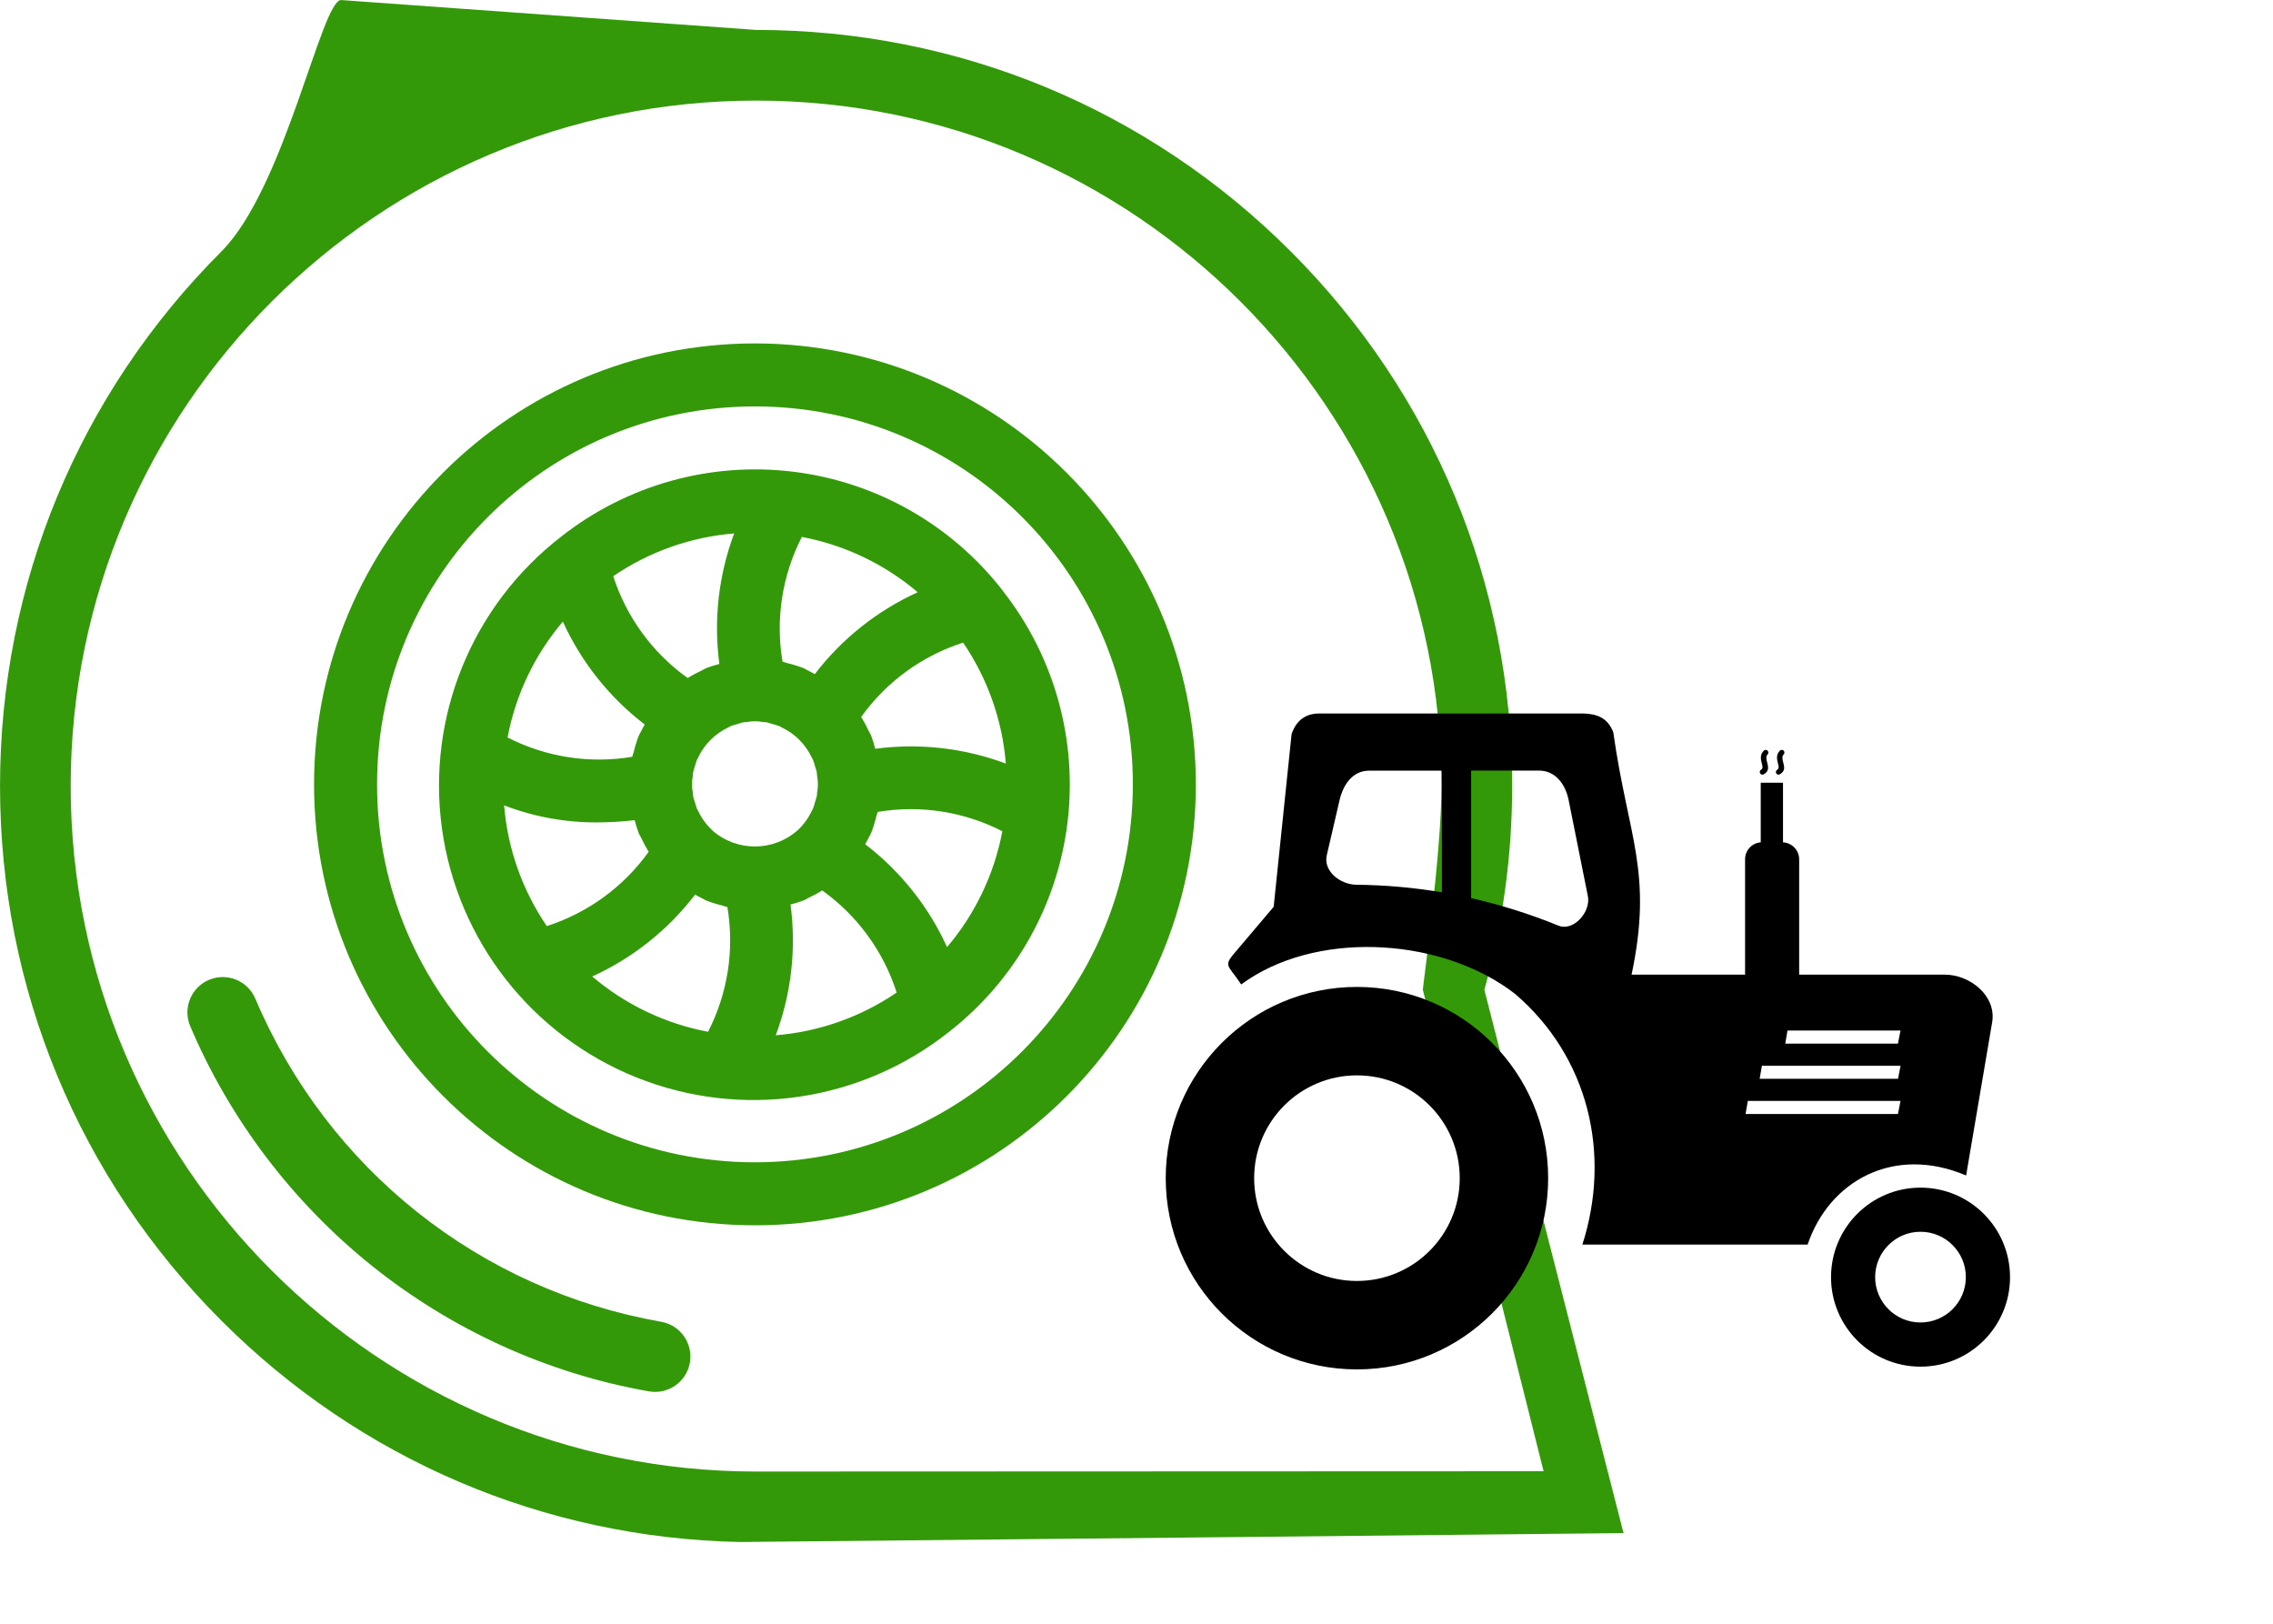
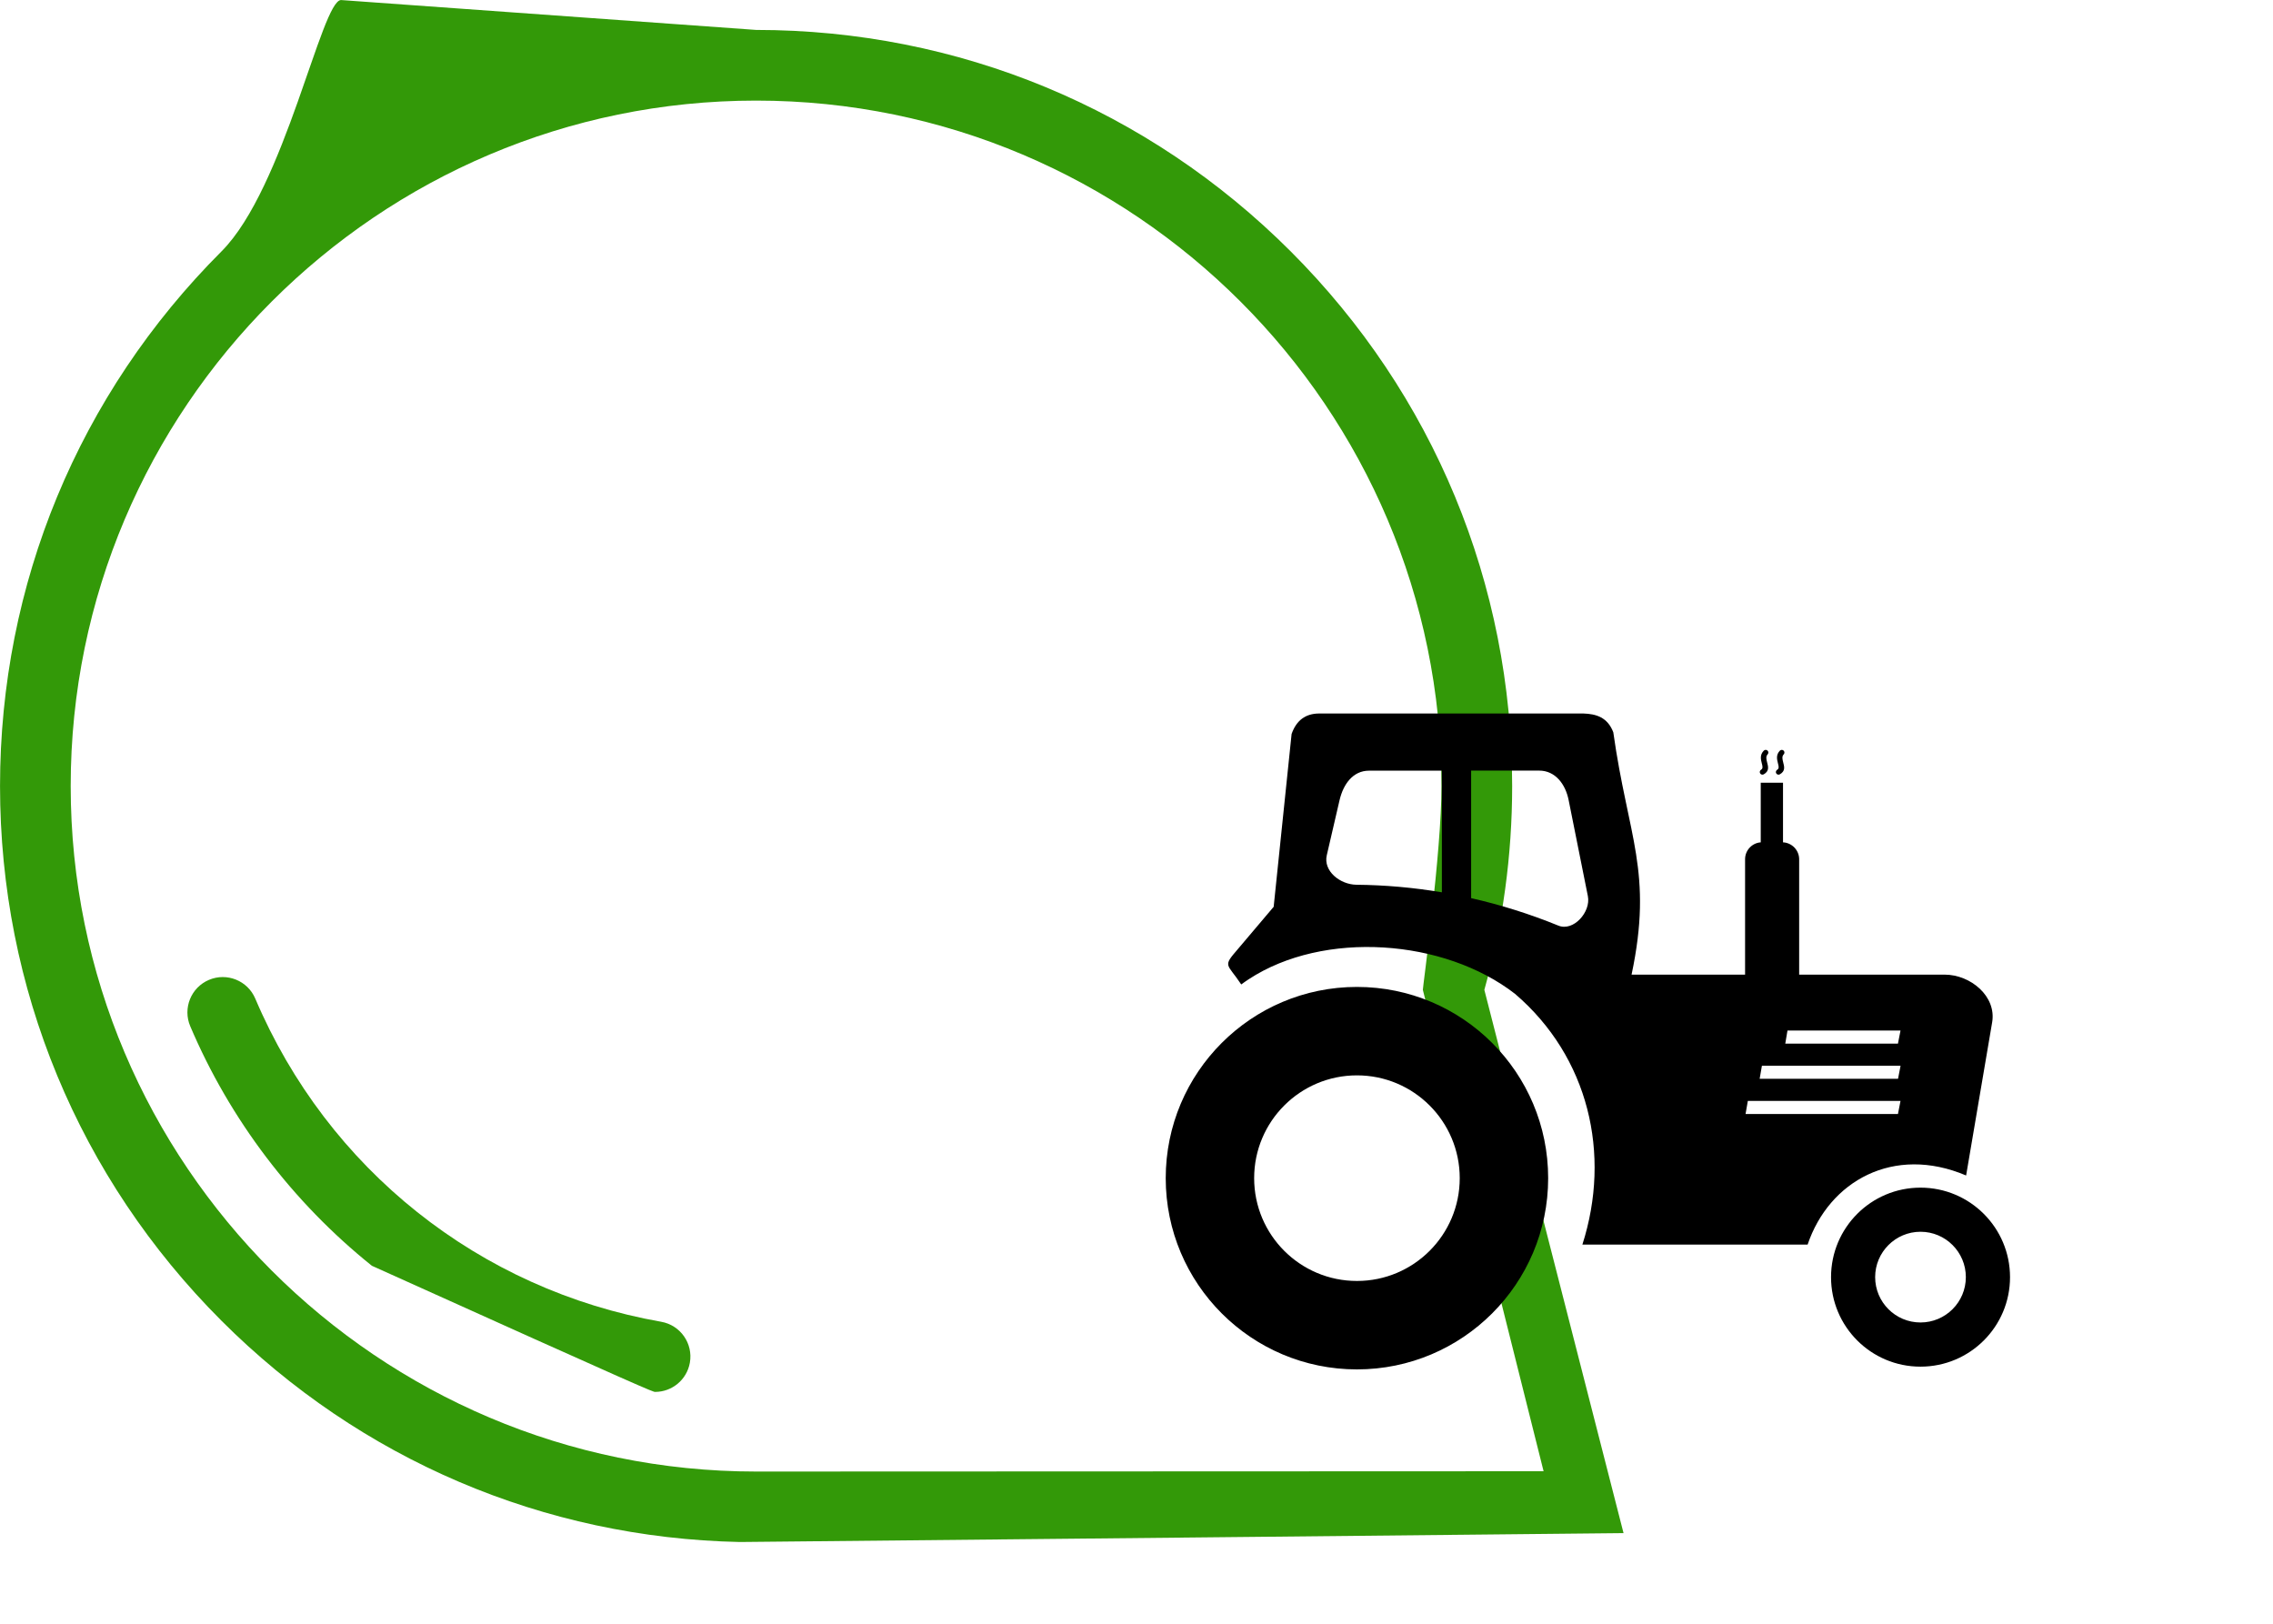
<svg xmlns="http://www.w3.org/2000/svg" width="100%" height="100%" viewBox="0 0 700 500" version="1.1" xml:space="preserve" style="fill-rule:evenodd;clip-rule:evenodd;stroke-linejoin:round;stroke-miterlimit:2;">
  <g transform="matrix(0.881,0,0,0.881,111.847,151.581)">
    <g>
      <g transform="matrix(1.235,0,0,1.235,-126.944,-211.097)">
        <g>
          <path d="M459.527,465.508L420.13,311.753C425.35,293.058 428.001,273.672 428.001,254.082C428.001,196.92 405.741,143.181 365.322,102.761C324.901,62.342 271.161,40.082 214,40.082L96.526,31.625C91.004,31.625 80.595,84.845 62.679,102.761C22.26,143.181 0,196.922 0,254.082C0,311.243 22.26,364.983 62.679,405.403C102.013,444.737 153.964,466.866 209.404,468.026C209.749,468.062 459.172,465.508 459.527,465.508ZM402.722,311.754L436.897,447.996L214,448.083C107.028,448.083 20,361.055 20,254.083C20,147.111 107.028,60.083 214,60.083C320.972,60.083 408,147.111 408,254.083C408,272.734 402.718,310.808 402.722,311.754Z" style="fill:rgb(51,153,8);fill-rule:nonzero;" />
        </g>
      </g>
      <g transform="matrix(2.649,0,0,2.649,-857.785,-160.847)">
        <g>
          <g transform="matrix(0.487,0,0,0.487,284.084,-46.358)">
-             <path d="M187.739,179.548C121.76,179.548 68.272,233.036 68.272,299.015C68.272,364.99 121.76,418.478 187.739,418.478C253.719,418.478 307.202,364.99 307.202,299.015C307.132,233.063 253.687,179.618 187.739,179.548ZM187.739,401.412C131.185,401.412 85.338,355.569 85.338,299.015C85.338,242.461 131.185,196.614 187.739,196.614C244.293,196.614 290.136,242.461 290.136,299.015C290.077,355.541 244.266,401.349 187.739,401.412Z" style="fill:rgb(51,153,8);fill-rule:nonzero;" />
-           </g>
+             </g>
          <g transform="matrix(0.487,0,0,0.487,284.084,-46.358)">
-             <path d="M254.836,246.465C240.949,228.618 220.52,217.044 198.071,214.305C175.622,211.567 153.009,217.895 135.244,231.883C111.057,250.57 98.729,280.781 102.94,311.054C107.147,341.327 127.244,367.029 155.611,378.412C183.978,389.795 216.266,385.111 240.234,366.143C258.09,352.264 269.675,331.839 272.421,309.39C275.171,286.945 268.851,264.328 254.871,246.551L254.836,246.465ZM143.638,351.065C154.615,346.073 164.193,338.452 171.525,328.882C172.15,329.221 172.747,329.581 173.384,329.878C173.771,330.057 174.11,330.303 174.505,330.475C175.954,331.034 177.439,331.499 178.95,331.858C179.403,331.979 179.802,332.167 180.271,332.268C182.212,343.799 180.372,355.647 175.032,366.049C163.447,363.865 152.626,358.701 143.638,351.065ZM119.744,304.698C127.892,307.831 136.556,309.401 145.287,309.323C148.58,309.3 151.869,309.101 155.142,308.718C155.455,309.925 155.826,311.112 156.259,312.284C156.431,312.675 156.677,313.019 156.857,313.401C157.466,314.737 158.162,316.034 158.939,317.284C152.138,326.784 142.459,333.843 131.334,337.413C124.697,327.686 120.709,316.401 119.764,304.663L119.744,304.698ZM231.84,246.961C220.864,251.957 211.286,259.574 203.95,269.148C203.329,268.804 202.731,268.449 202.091,268.148C201.708,267.969 201.368,267.722 200.973,267.551C199.524,266.992 198.04,266.531 196.528,266.168C196.075,266.051 195.673,265.863 195.204,265.762C193.266,254.23 195.102,242.379 200.446,231.977C212.032,234.164 222.852,239.328 231.84,246.961ZM176.15,311.429C174.575,309.964 173.294,308.21 172.368,306.269C172.259,306.038 172.107,305.823 172.013,305.593C171.775,304.976 171.579,304.343 171.423,303.698C171.294,303.245 171.107,302.847 171.013,302.359C170.919,301.874 170.954,301.632 170.904,301.277C170.607,299.761 170.607,298.206 170.904,296.695C170.954,296.335 170.904,295.96 171.013,295.601C171.126,295.242 171.286,294.745 171.415,294.269C171.579,293.624 171.778,292.988 172.013,292.367C172.107,292.136 172.259,291.933 172.361,291.703C174.052,288.16 176.907,285.304 180.45,283.613C180.681,283.5 180.896,283.347 181.126,283.246C181.747,283.015 182.376,282.82 183.021,282.664C183.462,282.535 183.872,282.347 184.36,282.253C184.845,282.16 185.083,282.195 185.442,282.144C186.958,281.847 188.513,281.847 190.024,282.144C190.384,282.195 190.759,282.144 191.118,282.253C191.477,282.367 191.97,282.527 192.45,282.656C193.095,282.82 193.727,283.015 194.352,283.246C194.583,283.347 194.786,283.5 195.016,283.601C198.567,285.292 201.426,288.152 203.114,291.703C203.219,291.933 203.372,292.136 203.465,292.367C203.7,292.988 203.899,293.624 204.063,294.269C204.192,294.714 204.368,295.124 204.465,295.601C204.559,296.077 204.524,296.335 204.575,296.695C204.872,298.206 204.872,299.761 204.575,301.277C204.524,301.632 204.575,302.007 204.465,302.359C204.352,302.71 204.18,303.21 204.055,303.698C203.899,304.343 203.7,304.976 203.465,305.593C203.372,305.823 203.219,306.038 203.106,306.269C202.184,308.21 200.899,309.964 199.325,311.429C192.723,317.304 182.771,317.315 176.15,311.464L176.15,311.429ZM178.095,266.398C176.88,266.703 175.685,267.074 174.513,267.519C174.044,267.715 173.657,268.012 173.181,268.234C171.915,268.808 170.685,269.465 169.501,270.199C159.994,263.406 152.923,253.734 149.337,242.61C159.072,235.973 170.364,231.981 182.106,231.032C177.88,242.324 176.505,254.48 178.095,266.433L178.095,266.398ZM197.38,331.561C198.598,331.257 199.798,330.886 200.973,330.44C201.368,330.272 201.708,330.022 202.091,329.843C203.43,329.233 204.727,328.538 205.973,327.761C215.497,334.569 222.567,344.268 226.137,355.416C216.407,362.057 205.114,366.045 193.372,366.998C197.594,355.705 198.973,343.545 197.38,331.593L197.38,331.561ZM220.317,289.335C220.016,288.121 219.645,286.917 219.2,285.746C219.032,285.351 218.782,285.011 218.602,284.628C217.993,283.289 217.297,281.992 216.52,280.746C223.325,271.242 233.012,264.18 244.145,260.613C250.781,270.347 254.769,281.64 255.722,293.382C244.43,289.156 232.27,287.781 220.317,289.371L220.317,289.335ZM135.685,254.914C140.681,265.89 148.298,275.468 157.872,282.8C157.54,283.425 157.173,284.019 156.872,284.66C156.697,285.046 156.447,285.386 156.275,285.777C155.716,287.23 155.255,288.714 154.896,290.226C154.775,290.675 154.587,291.078 154.486,291.546C142.955,293.48 131.107,291.644 120.701,286.308C122.889,274.722 128.053,263.902 135.685,254.914ZM239.789,343.112C234.797,332.139 227.176,322.561 217.606,315.226C217.938,314.605 218.305,314.007 218.602,313.366C218.782,312.983 219.032,312.64 219.2,312.249C219.758,310.8 220.223,309.316 220.582,307.804C220.703,307.351 220.891,306.948 220.993,306.48C232.524,304.546 244.371,306.382 254.777,311.718C252.59,323.308 247.426,334.128 239.789,343.112Z" style="fill:rgb(51,153,8);fill-rule:nonzero;" />
-           </g>
+             </g>
        </g>
      </g>
      <g transform="matrix(1.235,0,0,1.235,-126.944,-211.097)">
-         <path d="M187.14,405.694C135.684,396.644 92.732,362.451 72.244,314.227C70.083,309.144 64.213,306.774 59.13,308.934C54.047,311.094 51.677,316.965 53.836,322.048C65.036,348.411 82.815,371.855 105.248,389.847C127.975,408.074 155.094,420.365 183.675,425.391C184.261,425.494 184.844,425.544 185.419,425.544C190.183,425.544 194.402,422.128 195.256,417.275C196.213,411.836 192.579,406.651 187.14,405.694Z" style="fill:rgb(51,153,8);fill-rule:nonzero;" />
+         <path d="M187.14,405.694C135.684,396.644 92.732,362.451 72.244,314.227C70.083,309.144 64.213,306.774 59.13,308.934C54.047,311.094 51.677,316.965 53.836,322.048C65.036,348.411 82.815,371.855 105.248,389.847C184.261,425.494 184.844,425.544 185.419,425.544C190.183,425.544 194.402,422.128 195.256,417.275C196.213,411.836 192.579,406.651 187.14,405.694Z" style="fill:rgb(51,153,8);fill-rule:nonzero;" />
      </g>
    </g>
  </g>
  <g transform="matrix(2.116,0,0,2.116,359,219.709)">
    <path d="M50.84,40.8C61.55,49.97 64.87,64.09 60.64,77.29L93.42,77.29C96.54,68.05 105.94,62.75 116.49,67.23L120.28,44.93C120.92,41.17 117.16,38 113.35,38L92.19,38L92.19,21.21C92.19,19.9 91.14,18.81 89.84,18.75L89.84,10.07L86.6,10.07L86.6,18.75C85.33,18.84 84.32,19.91 84.32,21.2L84.32,38L67.8,38C70.96,23.05 67.27,17.94 65.14,2.73C64.3,0.55 62.65,0.06 60.79,0L22.29,0C20.36,0.02 19.02,0.98 18.32,2.98L15.71,28.13L10.51,34.27C8.24,36.9 8.9,36.29 10.99,39.43C11.35,39.17 11.71,38.91 12.08,38.67C23.02,31.51 40.54,32.8 50.84,40.8ZM89.38,5.41C89.53,5.26 89.77,5.25 89.93,5.4C90.08,5.55 90.09,5.79 89.94,5.95C89.65,6.25 89.76,6.68 89.86,7.08C90.04,7.76 90.2,8.38 89.38,8.85C89.19,8.96 88.96,8.89 88.85,8.71C88.74,8.53 88.82,8.29 89,8.18C89.3,8.01 89.21,7.66 89.11,7.28C88.96,6.68 88.79,6.03 89.38,5.41ZM87.04,5.41C87.19,5.26 87.43,5.25 87.59,5.4C87.74,5.55 87.75,5.79 87.6,5.95C87.31,6.25 87.42,6.68 87.52,7.08C87.7,7.76 87.86,8.38 87.04,8.85C86.85,8.96 86.62,8.89 86.51,8.71C86.4,8.52 86.47,8.29 86.65,8.18C86.95,8.01 86.86,7.66 86.76,7.28C86.61,6.68 86.44,6.03 87.04,5.41ZM44.45,8.31L44.45,26.87C48.74,27.84 52.98,29.17 57.15,30.87C59.33,31.76 61.9,28.89 61.44,26.58L58.64,12.6C58.18,10.29 56.71,8.31 54.35,8.31L44.45,8.31ZM40.19,26.02L40.19,8.32L29.59,8.32C27.23,8.32 25.84,10.31 25.3,12.61L23.44,20.63C22.91,22.93 25.37,24.88 27.73,24.92C31.93,24.96 36.08,25.33 40.19,26.02ZM109.85,69C117.04,69 122.88,74.83 122.88,82.03C122.88,89.22 117.05,95.05 109.85,95.05C102.65,95.05 96.83,89.22 96.83,82.03C96.83,74.83 102.66,69 109.85,69ZM27.83,39.79C43.2,39.79 55.66,52.25 55.66,67.62C55.66,82.99 43.2,95.45 27.83,95.45C12.46,95.45 0,82.99 0,67.62C0,52.25 12.46,39.79 27.83,39.79ZM27.83,52.66C36.09,52.66 42.79,59.36 42.79,67.62C42.79,75.88 36.09,82.58 27.83,82.58C19.57,82.58 12.87,75.88 12.87,67.62C12.87,59.36 19.57,52.66 27.83,52.66ZM109.85,75.42C113.5,75.42 116.45,78.38 116.45,82.02C116.45,85.67 113.49,88.62 109.85,88.62C106.2,88.62 103.25,85.66 103.25,82.02C103.25,78.38 106.21,75.42 109.85,75.42ZM90.49,46.14L106.94,46.14L106.57,48.04L90.17,48.04L90.49,46.14ZM84.72,56.38L106.94,56.38L106.57,58.28L84.39,58.28L84.72,56.38ZM86.77,51.26L106.95,51.26L106.58,53.16L86.44,53.16L86.77,51.26Z" />
  </g>
</svg>